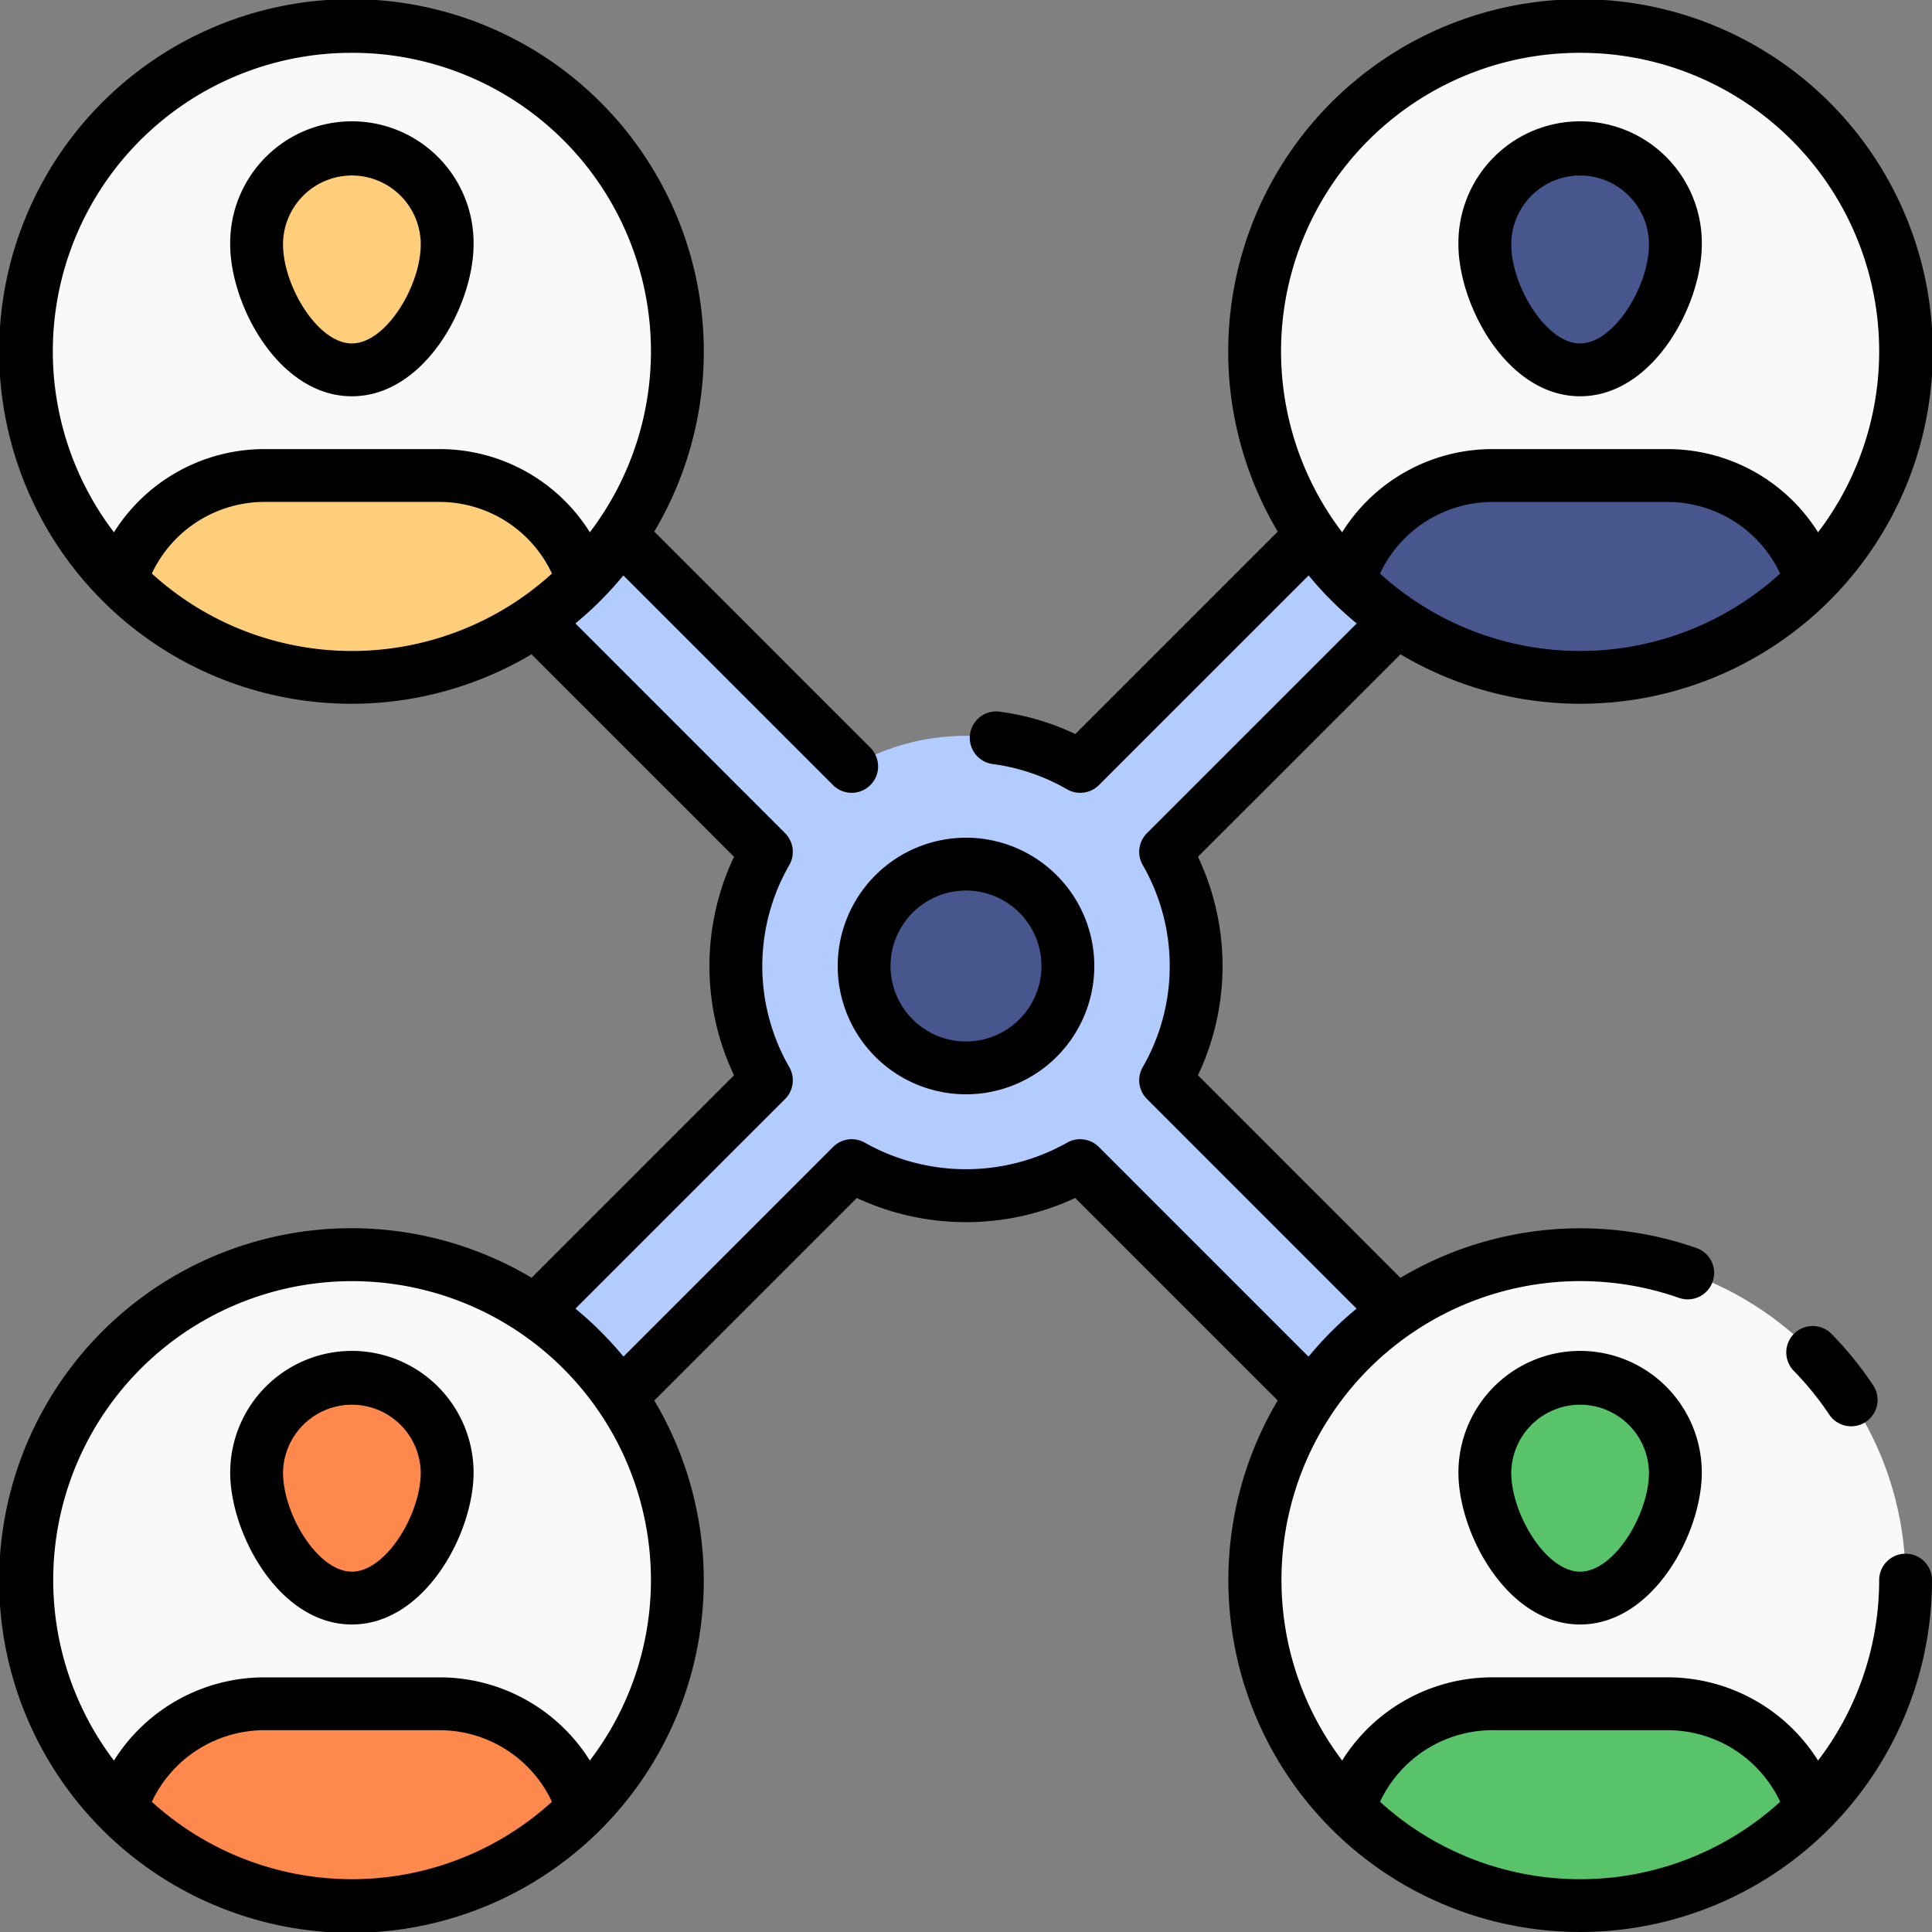
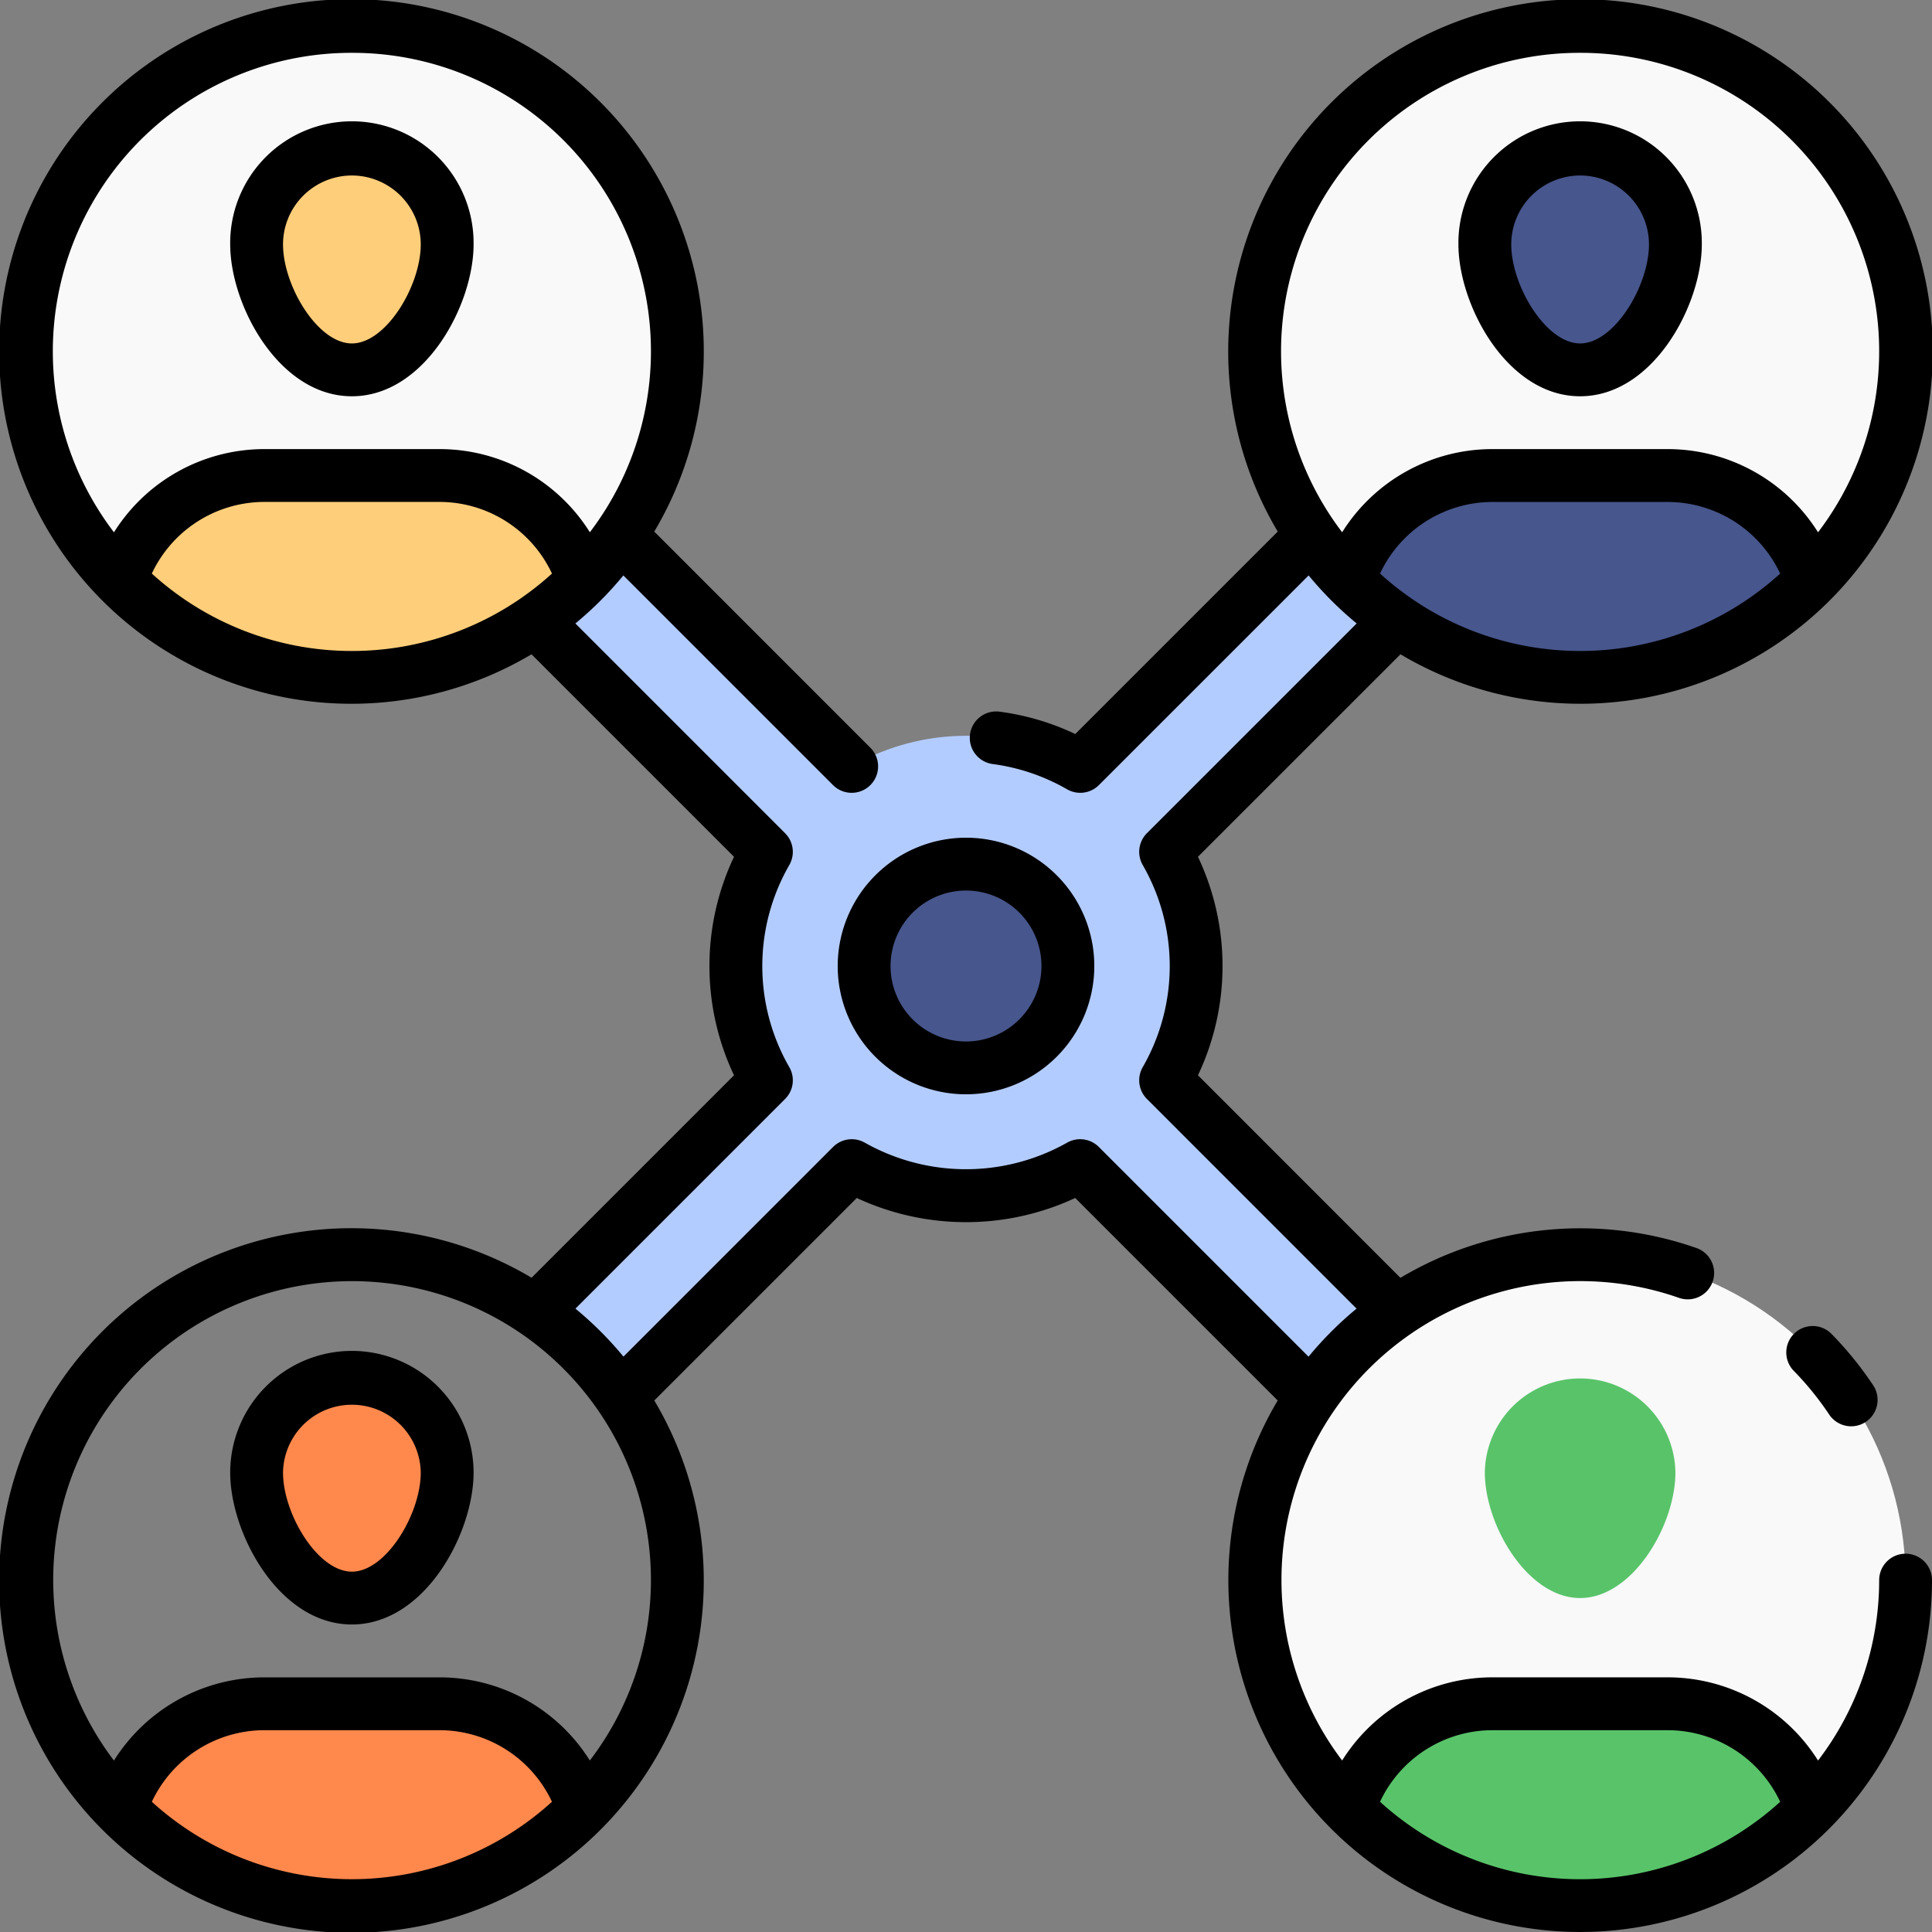
<svg xmlns="http://www.w3.org/2000/svg" viewBox="0 0 128 128">
  <rect x="0" y="0" width="128" height="128" fill="#808080" stroke="none" />
  <g>
    <g>
      <circle cx="23.313" cy="23.31" r="21.563" transform="translate(-4.73 40.644) rotate(-76.718)" fill="#f9f9f9" />
      <path d="M29.126,31.5H17.5a10,10,0,0,0-9.525,6.957,21.545,21.545,0,0,0,30.675,0A10,10,0,0,0,29.126,31.5Z" fill="#ffce7a" />
      <path d="M29.626,16.187c0,3.486-2.826,8.314-6.313,8.314S17,19.673,17,16.187a6.313,6.313,0,1,1,12.625,0Z" fill="#ffce7a" />
      <circle cx="104.687" cy="23.31" r="21.563" transform="translate(15.731 83.223) rotate(-46.514)" fill="#f9f9f9" />
      <path d="M110.5,31.5H98.874a10,10,0,0,0-9.525,6.957,21.545,21.545,0,0,0,30.675,0A10,10,0,0,0,110.5,31.5Z" fill="#47568c" />
      <path d="M111,16.187c0,3.486-2.826,8.314-6.312,8.314s-6.313-4.828-6.313-8.314a6.313,6.313,0,1,1,12.625,0Z" fill="#47568c" />
-       <circle cx="23.313" cy="104.684" r="21.563" transform="translate(-67.194 47.146) rotate(-45)" fill="#f9f9f9" />
      <path d="M29.126,112.875H17.5a10,10,0,0,0-9.525,6.957,21.543,21.543,0,0,0,30.675,0A10,10,0,0,0,29.126,112.875Z" fill="#ff884d" />
      <path d="M29.626,97.56c0,3.487-2.826,8.314-6.313,8.314S17,101.047,17,97.56a6.313,6.313,0,0,1,12.625,0Z" fill="#ff884d" />
      <circle cx="104.687" cy="104.684" r="21.563" transform="translate(-21.668 181.837) rotate(-76.408)" fill="#f9f9f9" />
      <path d="M110.5,112.875H98.874a10,10,0,0,0-9.525,6.957,21.543,21.543,0,0,0,30.675,0A10,10,0,0,0,110.5,112.875Z" fill="#59c36a" />
      <path d="M111,97.56c0,3.487-2.826,8.314-6.312,8.314s-6.313-4.827-6.313-8.314a6.313,6.313,0,0,1,12.625,0Z" fill="#59c36a" />
      <path d="M92.533,86.876,77.224,71.566a15.172,15.172,0,0,0,0-15.135l15.311-15.31a21.664,21.664,0,0,1-5.658-5.657l-15.31,15.31a15.165,15.165,0,0,0-15.138,0l-15.31-15.31a21.664,21.664,0,0,1-5.658,5.657l15.311,15.31a15.172,15.172,0,0,0,0,15.135L35.467,86.876a21.676,21.676,0,0,1,5.656,5.658L56.434,77.223a15.173,15.173,0,0,0,15.132,0L86.877,92.534A21.676,21.676,0,0,1,92.533,86.876Z" fill="#b3ccff" />
      <circle cx="64" cy="63.997" r="6.75" fill="#47568c" />
    </g>
    <g>
      <path d="M23.313,26.254c4.847,0,8.063-6.058,8.063-10.064a8.063,8.063,0,1,0-16.125,0C15.251,20.2,18.466,26.254,23.313,26.254Zm0-14.627a4.568,4.568,0,0,1,4.563,4.563c0,2.745-2.3,6.564-4.563,6.564s-4.562-3.819-4.562-6.564A4.567,4.567,0,0,1,23.313,11.627Z" />
      <path d="M104.687,26.254c4.847,0,8.062-6.058,8.062-10.064a8.063,8.063,0,1,0-16.125,0C96.624,20.2,99.84,26.254,104.687,26.254Zm0-14.627a4.567,4.567,0,0,1,4.562,4.563c0,2.745-2.3,6.564-4.562,6.564s-4.563-3.819-4.563-6.564A4.568,4.568,0,0,1,104.687,11.627Z" />
      <path d="M23.313,89.5a8.07,8.07,0,0,0-8.062,8.062c0,4.007,3.215,10.064,8.062,10.064s8.063-6.057,8.063-10.064A8.071,8.071,0,0,0,23.313,89.5Zm0,14.626c-2.263,0-4.562-3.819-4.562-6.564a4.563,4.563,0,0,1,9.125,0C27.876,100.308,25.576,104.127,23.313,104.127Z" />
      <path d="M118.872,88.352a1.749,1.749,0,0,0-.027,2.474,19.982,19.982,0,0,1,2.361,2.916,1.75,1.75,0,0,0,2.915-1.936,23.441,23.441,0,0,0-2.775-3.428A1.75,1.75,0,0,0,118.872,88.352Z" />
      <path d="M126.25,102.937a1.751,1.751,0,0,0-1.75,1.75,19.683,19.683,0,0,1-4.05,11.954,11.763,11.763,0,0,0-9.951-5.513H98.874a11.743,11.743,0,0,0-9.953,5.509A19.8,19.8,0,0,1,111.275,86a1.75,1.75,0,0,0,1.163-3.3,23.3,23.3,0,0,0-19.656,1.959L79.368,71.239a16.9,16.9,0,0,0,0-14.474L92.786,43.349a23.339,23.339,0,1,0-8.133-8.131L71.24,48.631a16.824,16.824,0,0,0-4.974-1.476,1.75,1.75,0,1,0-.468,3.468,13.4,13.4,0,0,1,4.9,1.671,1.752,1.752,0,0,0,2.109-.28L86.7,38.124a23.516,23.516,0,0,0,3.183,3.182L75.988,55.2a1.75,1.75,0,0,0-.28,2.108,13.423,13.423,0,0,1,0,13.394,1.75,1.75,0,0,0,.28,2.108L89.876,86.7a23.516,23.516,0,0,0-3.182,3.183L72.8,75.988a1.749,1.749,0,0,0-2.108-.28,13.643,13.643,0,0,1-13.39,0,1.75,1.75,0,0,0-2.108.28L41.306,89.879A23.516,23.516,0,0,0,38.124,86.7l13.89-13.889a1.748,1.748,0,0,0,.28-2.108,13.423,13.423,0,0,1,0-13.394,1.75,1.75,0,0,0-.28-2.108L38.121,41.306A23.516,23.516,0,0,0,41.3,38.124l13.889,13.89a1.75,1.75,0,0,0,2.475-2.475L43.347,35.218a23.342,23.342,0,1,0-8.133,8.131L48.63,56.765a16.9,16.9,0,0,0,0,14.474L35.218,84.653a23.342,23.342,0,1,0,8.131,8.133L56.765,79.37a17.146,17.146,0,0,0,14.47,0L84.651,92.786A23.309,23.309,0,1,0,128,104.687,1.751,1.751,0,0,0,126.25,102.937ZM91.431,38a8.232,8.232,0,0,1,7.443-4.743H110.5A8.247,8.247,0,0,1,117.941,38a19.691,19.691,0,0,1-26.51,0ZM104.687,3.5A19.776,19.776,0,0,1,120.45,35.267a11.766,11.766,0,0,0-9.951-5.513H98.874a11.743,11.743,0,0,0-9.953,5.509A19.775,19.775,0,0,1,104.687,3.5Zm-81.374,0A19.775,19.775,0,0,1,39.079,35.263a11.743,11.743,0,0,0-9.953-5.509H17.5A11.766,11.766,0,0,0,7.55,35.267,19.776,19.776,0,0,1,23.313,3.5ZM10.059,38A8.247,8.247,0,0,1,17.5,33.254H29.126A8.232,8.232,0,0,1,36.569,38a19.691,19.691,0,0,1-26.51,0Zm0,81.374a8.246,8.246,0,0,1,7.442-4.744H29.126a8.23,8.23,0,0,1,7.443,4.742,19.692,19.692,0,0,1-26.51,0Zm29.02-2.735a11.743,11.743,0,0,0-9.953-5.509H17.5a11.763,11.763,0,0,0-9.951,5.513,19.8,19.8,0,1,1,35.577-11.954A19.685,19.685,0,0,1,39.079,116.637Zm52.352,2.733a8.23,8.23,0,0,1,7.443-4.742H110.5a8.246,8.246,0,0,1,7.442,4.744,19.692,19.692,0,0,1-26.51,0Z" />
-       <path d="M104.687,89.5a8.071,8.071,0,0,0-8.063,8.062c0,4.007,3.216,10.064,8.063,10.064s8.062-6.057,8.062-10.064A8.07,8.07,0,0,0,104.687,89.5Zm0,14.626c-2.263,0-4.563-3.819-4.563-6.564a4.563,4.563,0,0,1,9.125,0C109.249,100.308,106.95,104.127,104.687,104.127Z" />
      <path d="M55.5,64A8.5,8.5,0,1,0,64,55.5,8.51,8.51,0,0,0,55.5,64ZM64,59a5,5,0,1,1-5,5A5.006,5.006,0,0,1,64,59Z" />
    </g>
  </g>
</svg>